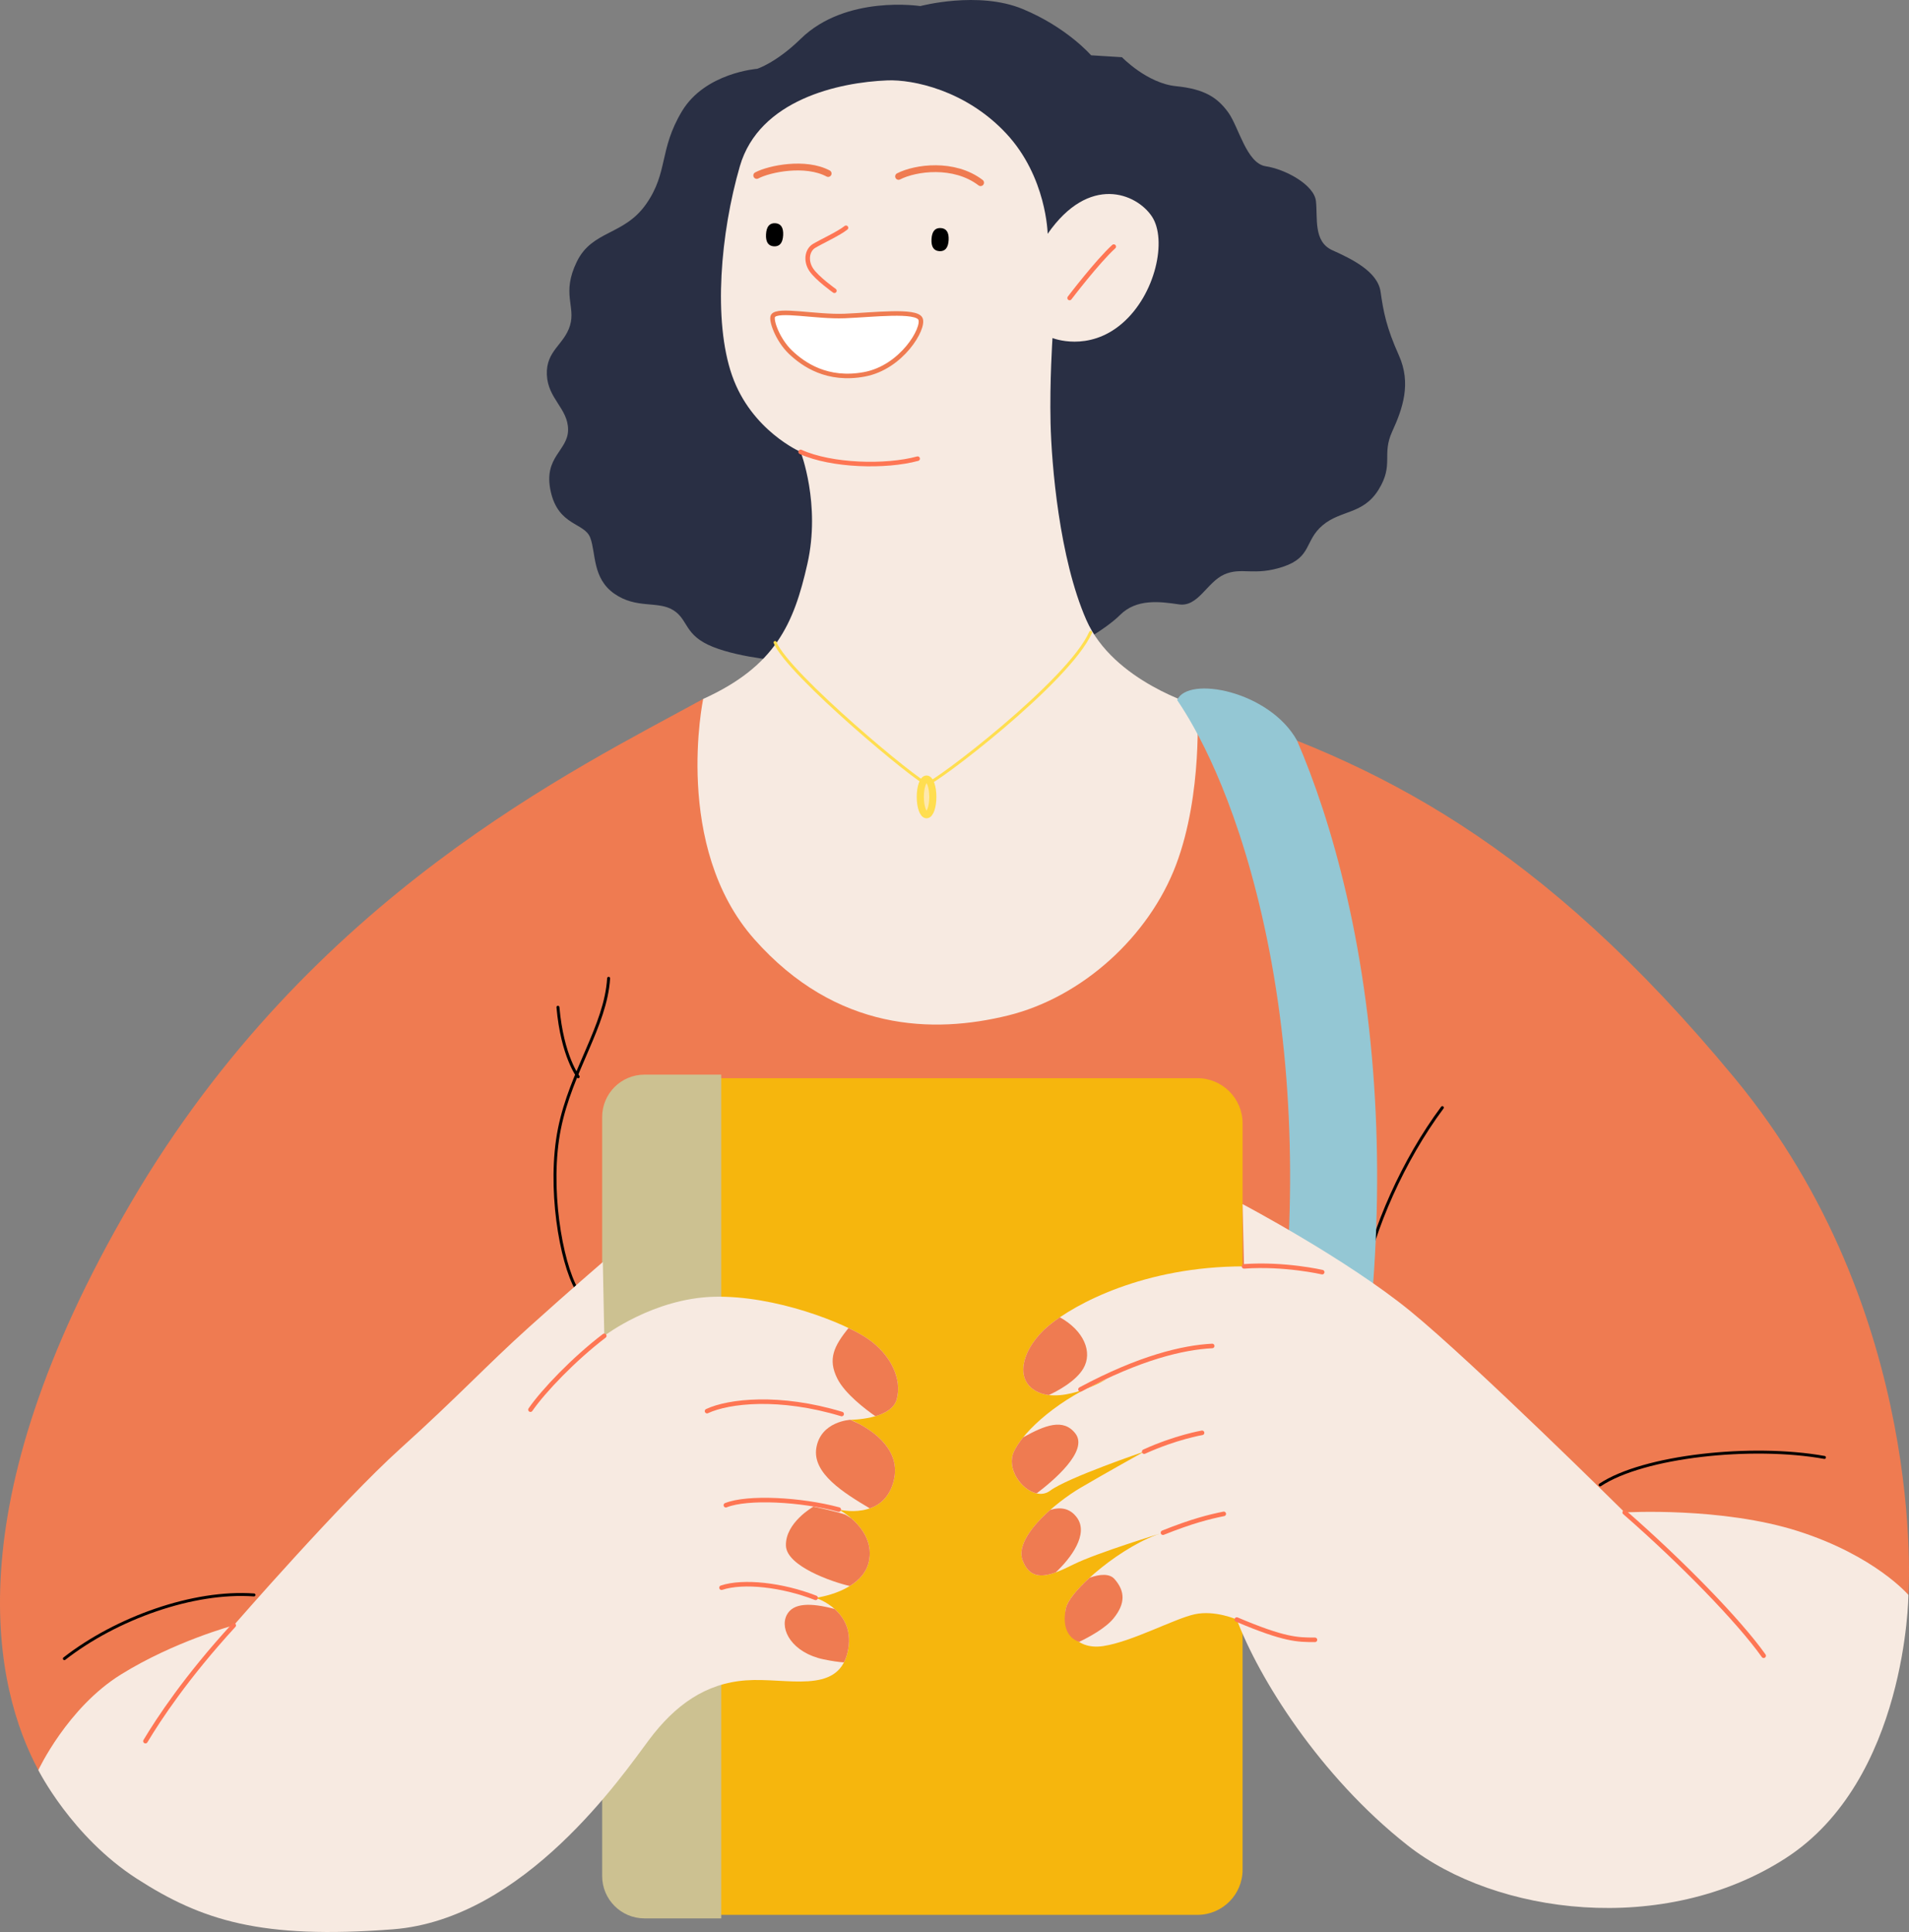
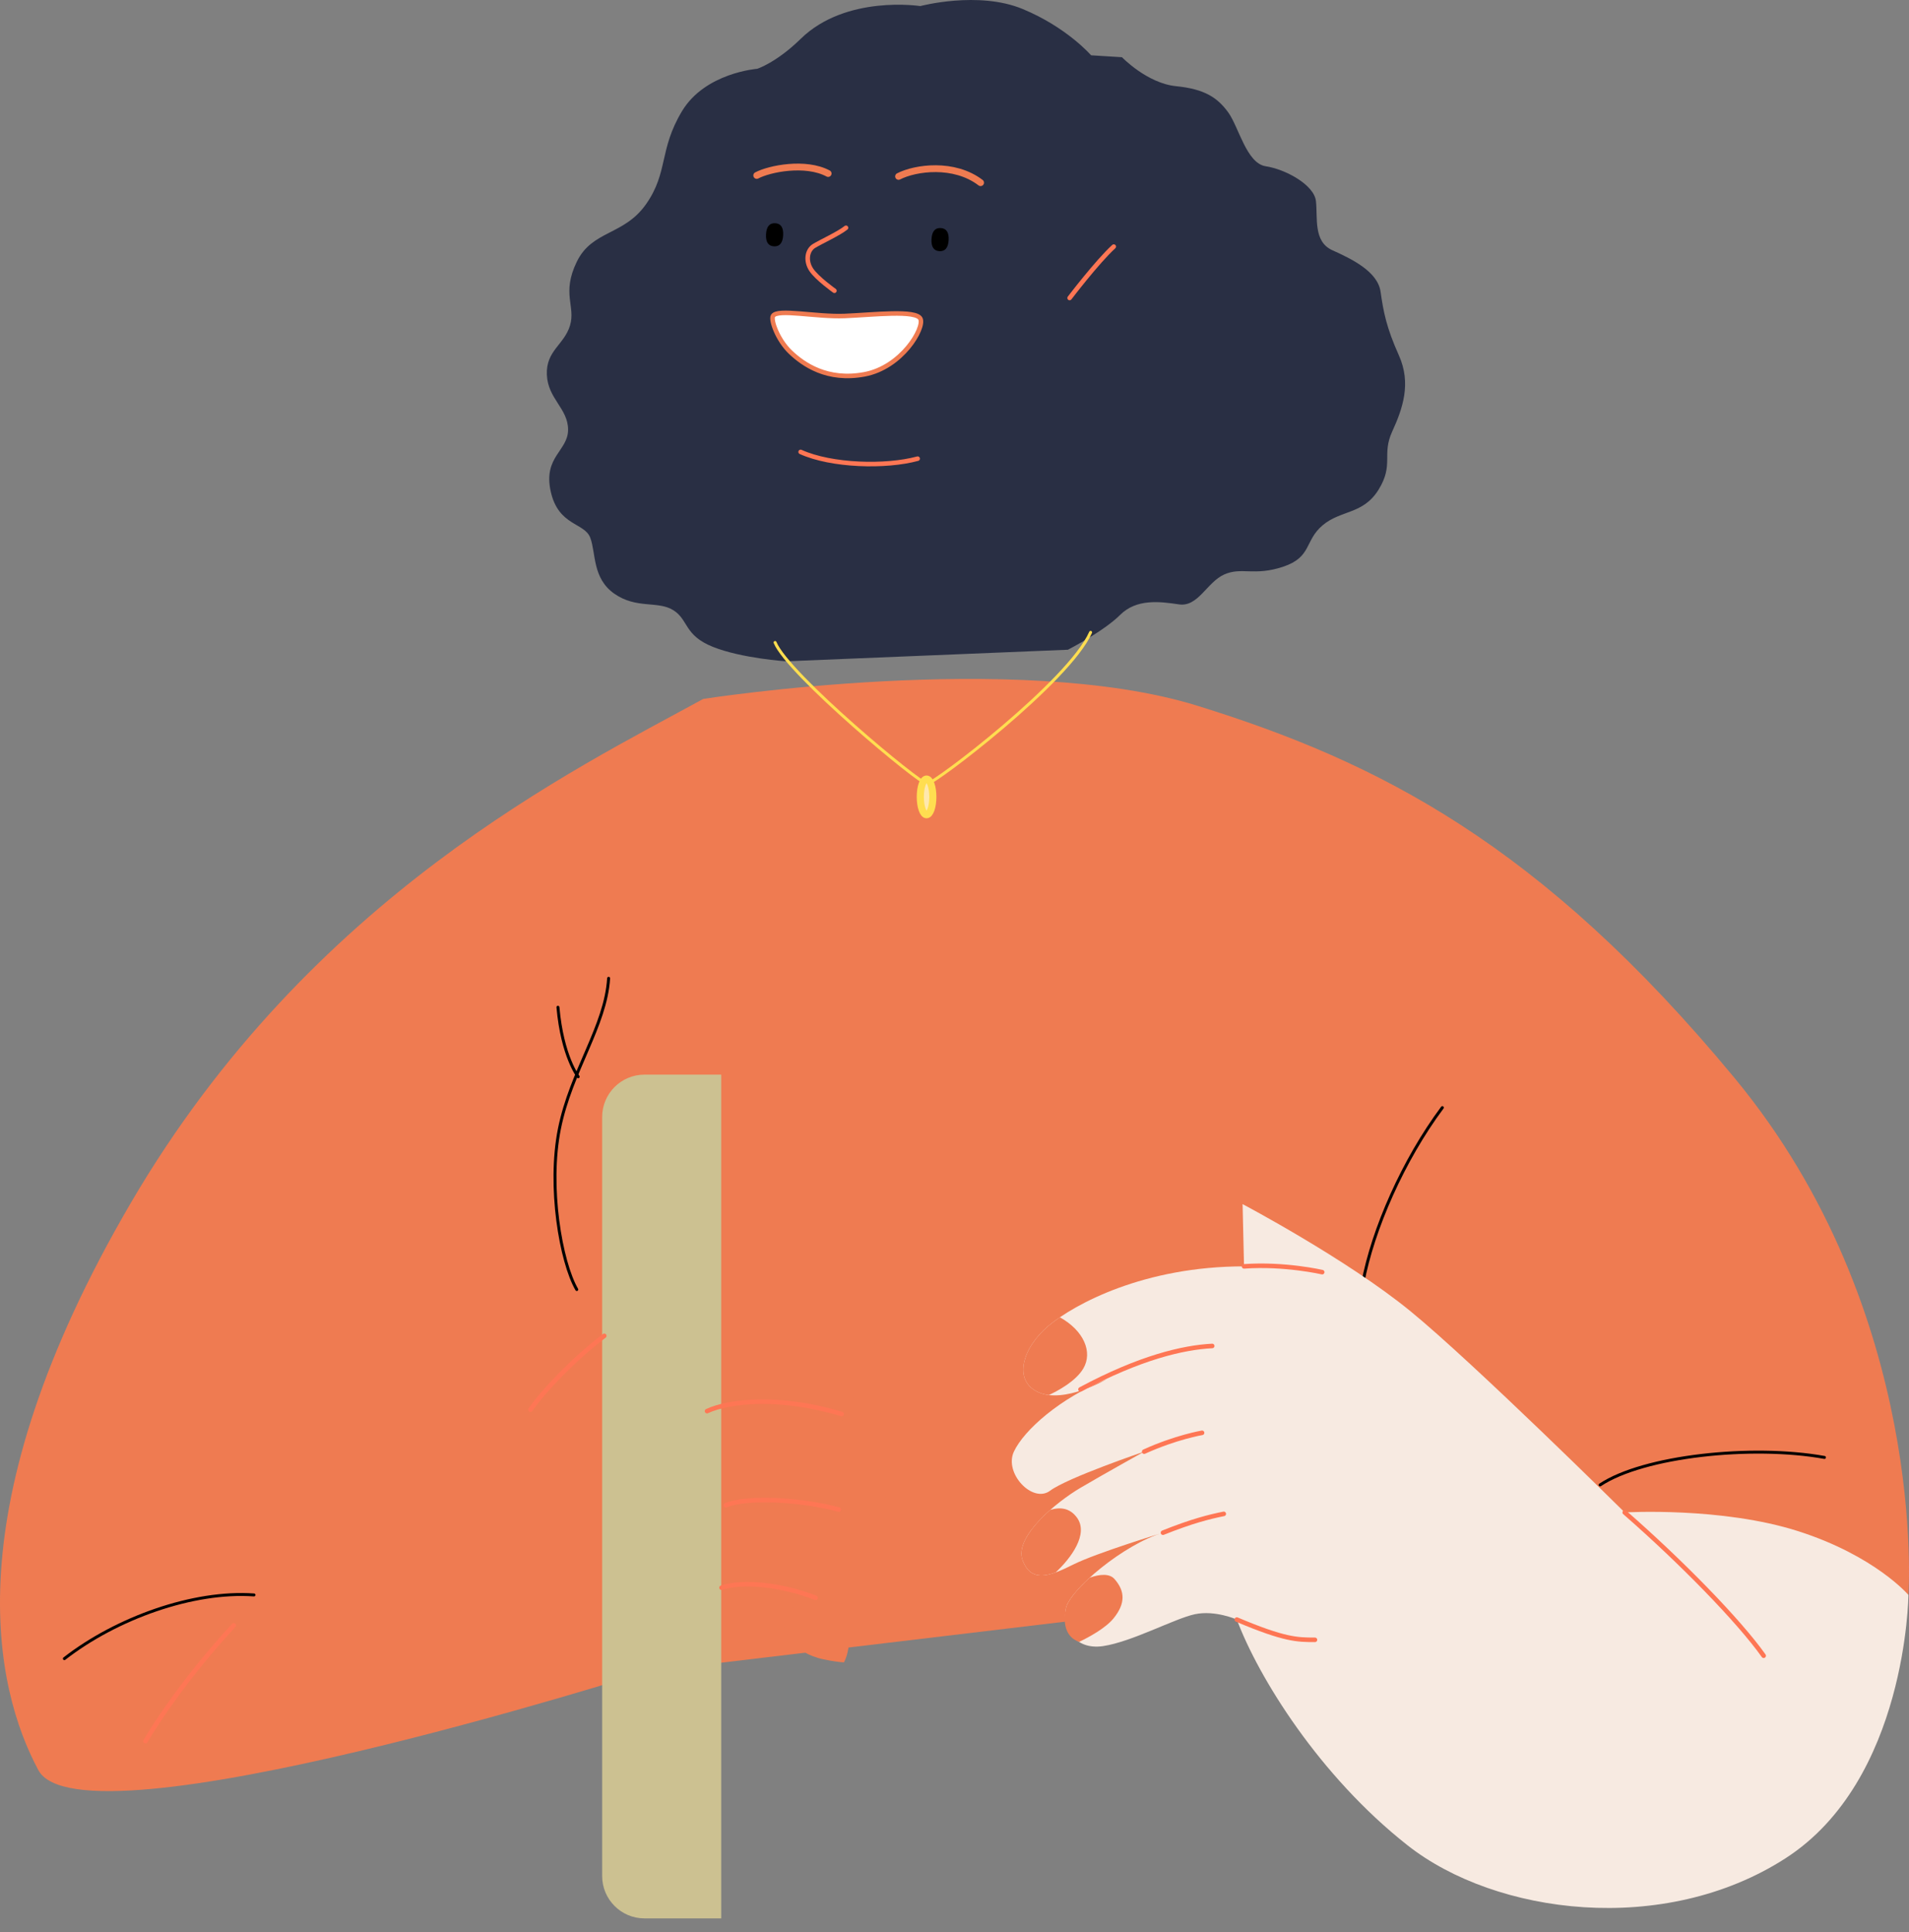
<svg xmlns="http://www.w3.org/2000/svg" width="268.164" height="271.382" viewBox="6487.654 6985.494 268.164 271.382">
  <rect x="6487.654" y="6985.494" width="268.164" height="271.382" fill="#808080" stroke="none" />
  <defs>
    <clipPath id="clip-c83d8205">
      <rect x="0" y="0" width="268.164" height="271.383" />
    </clipPath>
    <clipPath id="clip-c83d8205">
      <rect x="0" y="0" width="268.164" height="271.383" />
    </clipPath>
  </defs>
  <g transform="matrix(1,0,0,1,6487.654,6985.494)">
    <g clip-path="url(#clip-c83d8205)">
      <path d="M 98.778 67.594 C 81.021 77.354 43.61 95.246 18.397 138.35 C -6.816 181.456 -0.715 206.667 5.384 218.054 C 11.484 229.441 90.78 204.228 90.78 204.228 L 181.056 193.452 L 268.079 193.452 C 268.079 193.452 270.926 153.804 243.681 120.865 C 216.435 87.927 193.526 76.404 168.18 68.543 C 142.832 60.681 98.778 67.594 98.778 67.594" transform="matrix(1,0,0,1,-0,30.585)" fill="#ef7b51" fill-rule="evenodd" />
      <path d="M 60.493 93.35 C 60.087 100.06 55.207 106.363 53.58 114.495 C 51.954 122.629 53.784 133.201 56.02 137.065" transform="matrix(1,0,0,1,25.002,44.07)" fill="none" stroke="#000000" stroke-width="0.415" stroke-linecap="round" stroke-linejoin="round" />
      <path d="M 53.242 96.112 C 53.851 103.025 56.089 105.872 56.089 105.872" transform="matrix(1,0,0,1,25.135,45.374)" fill="none" stroke="#000000" stroke-width="0.415" stroke-linecap="round" stroke-linejoin="round" />
      <path d="M 32.779 152.209 C 24.239 151.6 13.464 155.463 6.143 161.155" transform="matrix(1,0,0,1,2.9,71.828)" fill="none" stroke="#000000" stroke-width="0.415" stroke-linecap="round" stroke-linejoin="round" />
      <path d="M 152.688 143.17 C 158.788 139.104 174.038 137.478 184.203 139.307" transform="matrix(1,0,0,1,72.083,65.414)" fill="none" stroke="#000000" stroke-width="0.415" stroke-linecap="round" stroke-linejoin="round" />
      <path d="M 141.221 105.687 C 135.741 113.04 131.458 122.752 130.037 130.362" transform="matrix(1,0,0,1,61.39,49.895)" fill="none" stroke="#000000" stroke-width="0.415" stroke-linecap="round" stroke-linejoin="round" />
      <path d="M 104.643 0.854 C 104.643 0.854 94.206 -0.773 87.834 5.463 C 84.422 8.803 81.736 9.664 81.736 9.664 C 81.736 9.664 74.415 10.206 71.161 15.629 C 67.908 21.051 69.264 24.169 66.146 28.641 C 63.03 33.115 58.556 32.301 56.387 36.774 C 54.218 41.248 56.252 43.01 55.438 45.72 C 54.625 48.432 52.049 49.245 52.185 52.633 C 52.32 56.022 55.167 57.378 55.167 60.36 C 55.167 63.343 51.643 64.155 52.728 69.035 C 53.811 73.915 57.471 73.372 58.285 75.542 C 59.098 77.711 58.556 81.235 61.674 83.403 C 64.792 85.573 67.773 84.353 69.943 85.708 C 72.111 87.064 71.434 89.233 75.5 90.859 C 79.566 92.486 85.801 92.892 85.801 92.892 L 125.382 91.266 C 125.382 91.266 130.397 88.689 132.701 86.386 C 135.006 84.082 138.26 84.488 140.97 84.894 C 143.681 85.301 144.902 81.776 147.341 80.693 C 149.78 79.608 151.542 80.964 155.61 79.608 C 159.676 78.252 158.592 75.948 161.167 73.78 C 163.743 71.61 166.859 72.289 169.029 68.765 C 171.198 65.24 169.436 63.885 170.927 60.631 C 172.418 57.378 173.637 53.854 171.875 49.923 C 170.113 45.991 169.706 43.823 169.3 40.977 C 168.894 38.13 165.233 36.368 162.523 35.148 C 159.811 33.927 160.49 30.539 160.219 28.235 C 159.947 25.931 155.881 23.761 153.169 23.355 C 150.459 22.949 149.374 17.798 147.883 15.765 C 146.391 13.732 144.629 12.511 140.563 12.105 C 136.497 11.697 132.973 8.038 132.973 8.038 L 128.635 7.767 C 128.635 7.767 125.246 3.836 119.01 1.26 C 112.776 -1.315 104.643 0.854 104.643 0.854" transform="matrix(1,0,0,1,24.634,0)" fill="#292f44" fill-rule="evenodd" />
-       <path d="M 93.247 7.673 C 86.441 7.935 75.219 10.384 72.509 19.736 C 69.797 29.09 68.714 41.425 71.424 49.15 C 74.135 56.877 81.048 59.86 81.048 59.86 C 81.048 59.86 83.894 67.179 81.996 75.583 C 80.099 83.988 77.524 89.951 67.358 94.56 C 67.358 94.56 63.019 115.299 74.542 128.312 C 86.064 141.324 99.754 141.595 110.191 139.021 C 120.628 136.444 129.982 127.905 133.777 117.875 C 137.572 107.844 136.758 95.508 136.758 95.508 C 136.758 95.508 124.967 92.12 121.17 83.444 C 117.375 74.769 116.29 61.622 116.155 55.793 C 116.019 49.965 116.427 43.864 116.427 43.864 C 116.427 43.864 121.443 45.897 126.186 41.831 C 130.93 37.765 132.557 30.038 130.388 26.785 C 128.219 23.532 121.578 20.821 115.748 29.226 C 115.748 29.226 115.613 21.228 109.92 15.127 C 104.226 9.028 96.772 7.537 93.247 7.673" transform="matrix(1,0,0,1,31.421,3.618)" fill="#f7eae1" fill-rule="evenodd" />
      <path d="M 75.506 22.988 C 75.448 24.064 75.014 24.591 74.216 24.549 C 73.418 24.506 73.041 23.936 73.099 22.86 C 73.156 21.784 73.591 21.257 74.388 21.3 C 75.186 21.342 75.563 21.912 75.506 22.988" transform="matrix(1,0,0,1,34.507,10.054)" fill="#000000" fill-rule="evenodd" />
      <path d="M 91.297 23.449 C 91.239 24.525 90.805 25.052 90.007 25.01 C 89.209 24.967 88.832 24.397 88.89 23.321 C 88.947 22.245 89.382 21.718 90.179 21.761 C 90.977 21.803 91.354 22.373 91.297 23.449" transform="matrix(1,0,0,1,41.962,10.272)" fill="#000000" fill-rule="evenodd" />
      <path d="M 73.779 30.294 C 74.389 29.227 79.84 30.458 83.854 30.294 C 87.867 30.131 93.928 29.393 94.502 30.703 C 95.074 32.014 91.88 37.502 86.638 38.485 C 81.396 39.468 78.038 37.092 76.236 35.373 C 74.434 33.652 73.451 30.867 73.779 30.294" transform="matrix(1,0,0,1,34.801,14.094)" fill="#ffffff" fill-rule="evenodd" />
      <path d="M 73.779 30.294 C 74.389 29.227 79.84 30.458 83.854 30.294 C 87.867 30.131 93.928 29.393 94.502 30.703 C 95.074 32.014 91.88 37.502 86.638 38.485 C 81.396 39.468 78.038 37.092 76.236 35.373 C 74.434 33.652 73.451 30.867 73.779 30.294 Z" transform="matrix(1,0,0,1,34.801,14.094)" fill="none" stroke="#ef7b51" stroke-width="0.639" stroke-linecap="round" stroke-linejoin="round" />
      <path d="M 82.454 21.735 C 81.437 22.548 78.997 23.666 77.98 24.276 C 76.964 24.887 76.761 26.412 77.574 27.631 C 78.388 28.851 80.827 30.579 80.827 30.579" transform="matrix(1,0,0,1,36.386,10.261)" fill="none" stroke="#fe7654" stroke-width="0.639" stroke-linecap="round" stroke-linejoin="round" />
      <path d="M 108.269 23.531 C 105.931 25.666 102.067 30.749 102.067 30.749" transform="matrix(1,0,0,1,48.185,11.109)" fill="none" stroke="#fe7654" stroke-width="0.639" stroke-linecap="round" stroke-linejoin="round" />
      <path d="M 76.4 43.121 C 80.738 45.086 88.362 45.289 92.836 44.07" transform="matrix(1,0,0,1,36.068,20.357)" fill="none" stroke="#fe7654" stroke-width="0.639" stroke-linecap="round" stroke-linejoin="round" />
      <path d="M 72.211 17.119 C 74.007 16.169 79.056 15.154 82.242 16.848" transform="matrix(1,0,0,1,34.091,7.524)" fill="none" stroke="#ef7b51" stroke-width="0.958" stroke-linecap="round" stroke-linejoin="round" />
      <path d="M 85.746 17.18 C 88.118 15.96 93.541 15.215 97.268 18.062" transform="matrix(1,0,0,1,40.48,7.598)" fill="none" stroke="#ef7b51" stroke-width="0.958" stroke-linecap="round" stroke-linejoin="round" />
      <path d="M 73.96 61.763 C 75.79 66.236 94.293 81.621 95.31 81.621 C 96.326 81.621 115.235 67.252 118.285 60.339" transform="matrix(1,0,0,1,34.916,28.486)" fill="none" stroke="#ffde50" stroke-width="0.415" stroke-linecap="round" stroke-linejoin="round" />
-       <path d="M 89.58 76.843 C 89.58 78.228 89.186 79.35 88.698 79.35 C 88.213 79.35 87.818 78.228 87.818 76.843 C 87.818 75.458 88.213 74.336 88.698 74.336 C 89.186 74.336 89.58 75.458 89.58 76.843" transform="matrix(1,0,0,1,41.459,35.094)" fill="#fee8ae" fill-rule="evenodd" />
+       <path d="M 89.58 76.843 C 89.58 78.228 89.186 79.35 88.698 79.35 C 88.213 79.35 87.818 78.228 87.818 76.843 C 87.818 75.458 88.213 74.336 88.698 74.336 " transform="matrix(1,0,0,1,41.459,35.094)" fill="#fee8ae" fill-rule="evenodd" />
      <path d="M 89.58 76.843 C 89.58 78.228 89.186 79.35 88.698 79.35 C 88.213 79.35 87.818 78.228 87.818 76.843 C 87.818 75.458 88.213 74.336 88.698 74.336 C 89.186 74.336 89.58 75.458 89.58 76.843 Z" transform="matrix(1,0,0,1,41.459,35.094)" fill="none" stroke="#ffde50" stroke-width="1" />
-       <path d="M 132.312 162.904 C 132.549 162.931 132.783 162.944 133.015 162.944 C 136.08 162.944 138.726 160.645 139.083 157.527 C 141.583 135.712 140.569 114.023 136.145 94.804 C 134.071 85.786 131.583 78.609 129.183 73.034 C 125.332 66.049 113.849 63.84 112.328 67.32 C 114.9 71.082 120.302 80.485 124.228 97.546 C 128.343 115.426 129.278 135.685 126.934 156.133 C 126.548 159.488 128.957 162.52 132.312 162.904" transform="matrix(1,0,0,1,53.03,31.015)" fill="#94c7d4" fill-rule="evenodd" />
-       <path d="M 142.219 109.224 L 142.219 214.06 C 142.219 217.563 139.379 220.403 135.876 220.403 L 68.483 220.403 L 68.483 102.881 L 135.876 102.881 C 139.379 102.881 142.219 105.721 142.219 109.224" transform="matrix(1,0,0,1,32.331,48.57)" fill="#f6b60d" fill-rule="evenodd" />
      <path d="M 73.526 102.88 L 73.526 220.402 L 63.251 220.402 C 60.241 220.402 57.8 217.961 57.8 214.951 L 57.8 108.331 C 57.8 105.321 60.241 102.88 63.251 102.88 L 73.526 102.88 Z" transform="matrix(1,0,0,1,27.287,48.569)" fill="#ccc191" fill-rule="evenodd" />
      <path d="M 73.526 102.88 L 73.526 220.402 L 63.251 220.402 C 60.241 220.402 57.8 217.961 57.8 214.951 L 57.8 108.331 C 57.8 105.321 60.241 102.88 63.251 102.88 L 73.526 102.88 Z" transform="matrix(1,0,0,1,27.287,48.569)" fill="none" stroke="#ccc191" stroke-width="1" />
      <rect x="0" y="0" width="0" height="117.522" transform="matrix(1,0,0,1,95.661,151.246)" fill="none" stroke="#000000" stroke-width="0.415" stroke-linecap="round" stroke-linejoin="round" />
      <rect x="0" y="0" width="0" height="117.522" transform="matrix(1,0,0,1,90.781,151.246)" fill="none" stroke="#000000" stroke-width="0.415" stroke-linecap="round" stroke-linejoin="round" />
      <path d="M 128.97 114.896 C 128.97 114.896 143.61 122.625 152.556 129.944 C 161.502 137.263 182.647 158.205 182.647 158.205 C 182.647 158.205 196.27 157.393 207.047 160.848 C 217.823 164.304 222.5 169.793 222.5 169.793 C 222.5 169.793 222.297 195.82 205.217 206.799 C 188.138 217.779 164.552 214.729 152.15 204.969 C 139.746 195.209 131.206 181.385 128.157 173.25 C 128.157 173.25 125.107 171.896 122.26 172.505 C 119.413 173.114 113.45 176.368 109.384 176.979 C 105.316 177.59 103.554 174.269 104.164 171.623 C 104.775 168.982 112.297 162.677 117.787 161.052 C 117.787 161.052 108.434 163.898 105.181 165.524 C 101.928 167.152 99.285 168.167 98.065 164.915 C 96.844 161.662 102.742 156.782 106.198 154.747 C 109.655 152.716 115.144 149.664 115.144 149.664 C 115.144 149.664 104.368 153.325 101.928 155.155 C 99.488 156.985 95.421 152.716 96.844 149.664 C 98.268 146.617 103.351 142.142 109.858 139.499 C 109.858 139.499 103.961 142.956 100.301 141.329 C 96.641 139.704 98.065 135.025 101.725 131.977 C 105.384 128.927 115.144 123.64 129.173 123.64 L 128.97 114.896 Z" transform="matrix(1,0,0,1,45.581,54.242)" fill="#f7eae1" fill-rule="evenodd" />
      <path d="M 155.036 144.316 C 162.966 151.229 171.098 159.565 174.555 164.445" transform="matrix(1,0,0,1,73.192,68.131)" fill="none" stroke="#fe7654" stroke-width="0.639" stroke-linecap="round" stroke-linejoin="round" />
      <path d="M 118.02 154.537 C 124.73 157.384 126.56 157.384 128.999 157.384" transform="matrix(1,0,0,1,55.717,72.957)" fill="none" stroke="#fe7654" stroke-width="0.639" stroke-linecap="round" stroke-linejoin="round" />
      <path d="M 118.711 120.863 C 124.404 120.456 129.69 121.675 129.69 121.675" transform="matrix(1,0,0,1,56.043,57.02)" fill="none" stroke="#fe7654" stroke-width="0.639" stroke-linecap="round" stroke-linejoin="round" />
      <path d="M 103.104 134.532 C 111.439 130.059 117.539 128.637 121.607 128.432" transform="matrix(1,0,0,1,48.675,60.632)" fill="none" stroke="#fe7654" stroke-width="0.639" stroke-linecap="round" stroke-linejoin="round" />
      <path d="M 109.181 139.363 C 113.655 137.33 117.314 136.719 117.314 136.719" transform="matrix(1,0,0,1,51.544,64.545)" fill="none" stroke="#fe7654" stroke-width="0.639" stroke-linecap="round" stroke-linejoin="round" />
      <path d="M 110.976 147.097 C 115.042 145.47 117.483 144.861 119.516 144.453" transform="matrix(1,0,0,1,52.391,68.196)" fill="none" stroke="#fe7654" stroke-width="0.639" stroke-linecap="round" stroke-linejoin="round" />
-       <path d="M 100.042 145.594 C 102.306 143.876 107.379 139.651 105.486 137.189 C 103.797 134.995 101.198 136.024 98.152 137.717 C 97.578 138.43 97.133 139.11 96.845 139.731 C 95.754 142.067 97.885 145.117 100.042 145.594" transform="matrix(1,0,0,1,45.581,64.177)" fill="#ef7b51" fill-rule="evenodd" />
      <path d="M 105.256 145.209 C 104.258 143.861 102.915 143.716 101.518 144.145 C 98.979 146.385 96.852 149.128 97.63 151.208 C 98.524 153.59 100.181 153.681 102.282 152.921 C 104.408 150.939 106.974 147.529 105.256 145.209" transform="matrix(1,0,0,1,46.014,67.949)" fill="#ef7b51" fill-rule="evenodd" />
      <path d="M 108.49 156.345 C 110.116 154.312 110.116 152.585 108.591 150.855 C 107.905 150.078 106.561 150.147 105.097 150.676 C 103.299 152.317 102.017 153.895 101.78 154.921 C 101.319 156.92 101.672 159.033 103.629 159.682 C 104.955 159.047 107.347 157.772 108.49 156.345" transform="matrix(1,0,0,1,47.965,70.944)" fill="#ef7b51" fill-rule="evenodd" />
      <path d="M 99.782 136.23 C 100.237 136.432 100.728 136.556 101.237 136.617 C 102.5 136.029 105.036 134.673 106.086 132.875 C 107.424 130.582 106.154 127.569 102.786 125.696 C 102.175 126.113 101.645 126.512 101.206 126.878 C 97.546 129.927 96.123 134.604 99.782 136.23" transform="matrix(1,0,0,1,46.099,59.341)" fill="#ef7b51" fill-rule="evenodd" />
-       <path d="M 3.658 191.788 C 3.658 191.788 7.724 183.045 15.248 178.369 C 22.77 173.692 31.107 171.456 31.107 171.456 C 31.107 171.456 46.153 154.173 54.489 146.651 C 62.826 139.127 66.486 135.061 72.584 129.572 C 78.685 124.081 82.954 120.421 82.954 120.421 L 83.159 130.79 C 83.159 130.79 90.072 125.504 98.611 125.301 C 107.151 125.098 116.909 128.961 120.163 131.197 C 123.416 133.434 125.043 136.891 124.23 139.736 C 123.416 142.583 117.723 142.583 117.723 142.583 C 117.723 142.583 125.246 145.43 123.822 151.123 C 122.4 156.816 116.097 155.19 116.097 155.19 C 116.097 155.19 121.18 157.833 120.366 162.307 C 119.553 166.779 112.843 167.593 112.843 167.593 C 112.843 167.593 118.739 169.423 117.317 175.318 C 115.894 181.216 108.777 178.775 103.083 179.183 C 97.391 179.589 93.12 182.639 89.461 187.518 C 85.801 192.398 71.975 212.73 53.472 214.154 C 34.969 215.577 26.633 212.933 17.484 207.038 C 8.335 201.14 3.658 191.788 3.658 191.788" transform="matrix(1,0,0,1,1.727,56.85)" fill="#f7eae1" fill-rule="evenodd" />
      <path d="M 60.987 127.465 C 56.718 130.718 52.448 135.192 50.618 137.834" transform="matrix(1,0,0,1,23.897,60.176)" fill="none" stroke="#fe7654" stroke-width="0.639" stroke-linecap="round" stroke-linejoin="round" />
      <path d="M 86.378 135.48 C 77.635 132.836 70.519 133.65 67.469 135.073" transform="matrix(1,0,0,1,31.852,63.142)" fill="none" stroke="#fe7654" stroke-width="0.639" stroke-linecap="round" stroke-linejoin="round" />
      <path d="M 85.124 144.467 C 79.838 143.044 72.315 142.637 69.265 143.858" transform="matrix(1,0,0,1,32.7,67.574)" fill="none" stroke="#fe7654" stroke-width="0.639" stroke-linecap="round" stroke-linejoin="round" />
      <path d="M 82.066 153.078 C 77.39 151.249 71.9 150.639 68.85 151.655" transform="matrix(1,0,0,1,32.504,71.365)" fill="none" stroke="#fe7654" stroke-width="0.639" stroke-linecap="round" stroke-linejoin="round" />
      <path d="M 26.281 155.089 C 19.572 162.408 15.709 168.305 13.879 171.356" transform="matrix(1,0,0,1,6.552,73.217)" fill="none" stroke="#fe7654" stroke-width="0.639" stroke-linecap="round" stroke-linejoin="round" />
      <path d="M 78.859 143.763 C 78.859 143.763 74.895 145.999 74.997 149.252 C 75.085 152.114 81.466 154.346 83.971 154.911 C 85.26 154.113 86.385 152.955 86.688 151.285 C 87.178 148.583 85.518 146.55 84.125 145.362 L 83.333 144.882 C 81.808 144.372 78.859 143.763 78.859 143.763" transform="matrix(1,0,0,1,35.405,67.87)" fill="#ef7b51" fill-rule="evenodd" />
      <path d="M 77.913 139.44 C 77.336 142.999 81.761 145.736 85.425 147.918 C 86.852 147.413 88.218 146.309 88.791 144.017 C 89.849 139.783 85.963 137.124 83.899 136.039 L 82.692 135.477 C 82.692 135.477 78.523 135.68 77.913 139.44" transform="matrix(1,0,0,1,36.758,63.958)" fill="#ef7b51" fill-rule="evenodd" />
      <path d="M 81.893 153.717 C 78.527 152.824 76.036 152.827 75.154 154.59 C 74.137 156.623 75.967 159.877 80.339 160.792 C 81.513 161.038 82.453 161.166 83.199 161.222 C 83.402 160.829 83.57 160.386 83.694 159.877 C 84.422 156.856 83.23 154.904 81.893 153.717" transform="matrix(1,0,0,1,35.35,72.292)" fill="#ef7b51" fill-rule="evenodd" />
      <path d="M 80.109 133.815 C 81.177 135.95 84.074 138.142 85.456 139.105 C 86.797 138.712 88.09 138.011 88.446 136.764 C 89.258 133.917 87.632 130.461 84.38 128.224 C 83.723 127.773 82.799 127.256 81.679 126.72 C 79.628 129.286 78.743 131.083 80.109 133.815" transform="matrix(1,0,0,1,37.51,59.824)" fill="#ef7b51" fill-rule="evenodd" />
    </g>
  </g>
</svg>